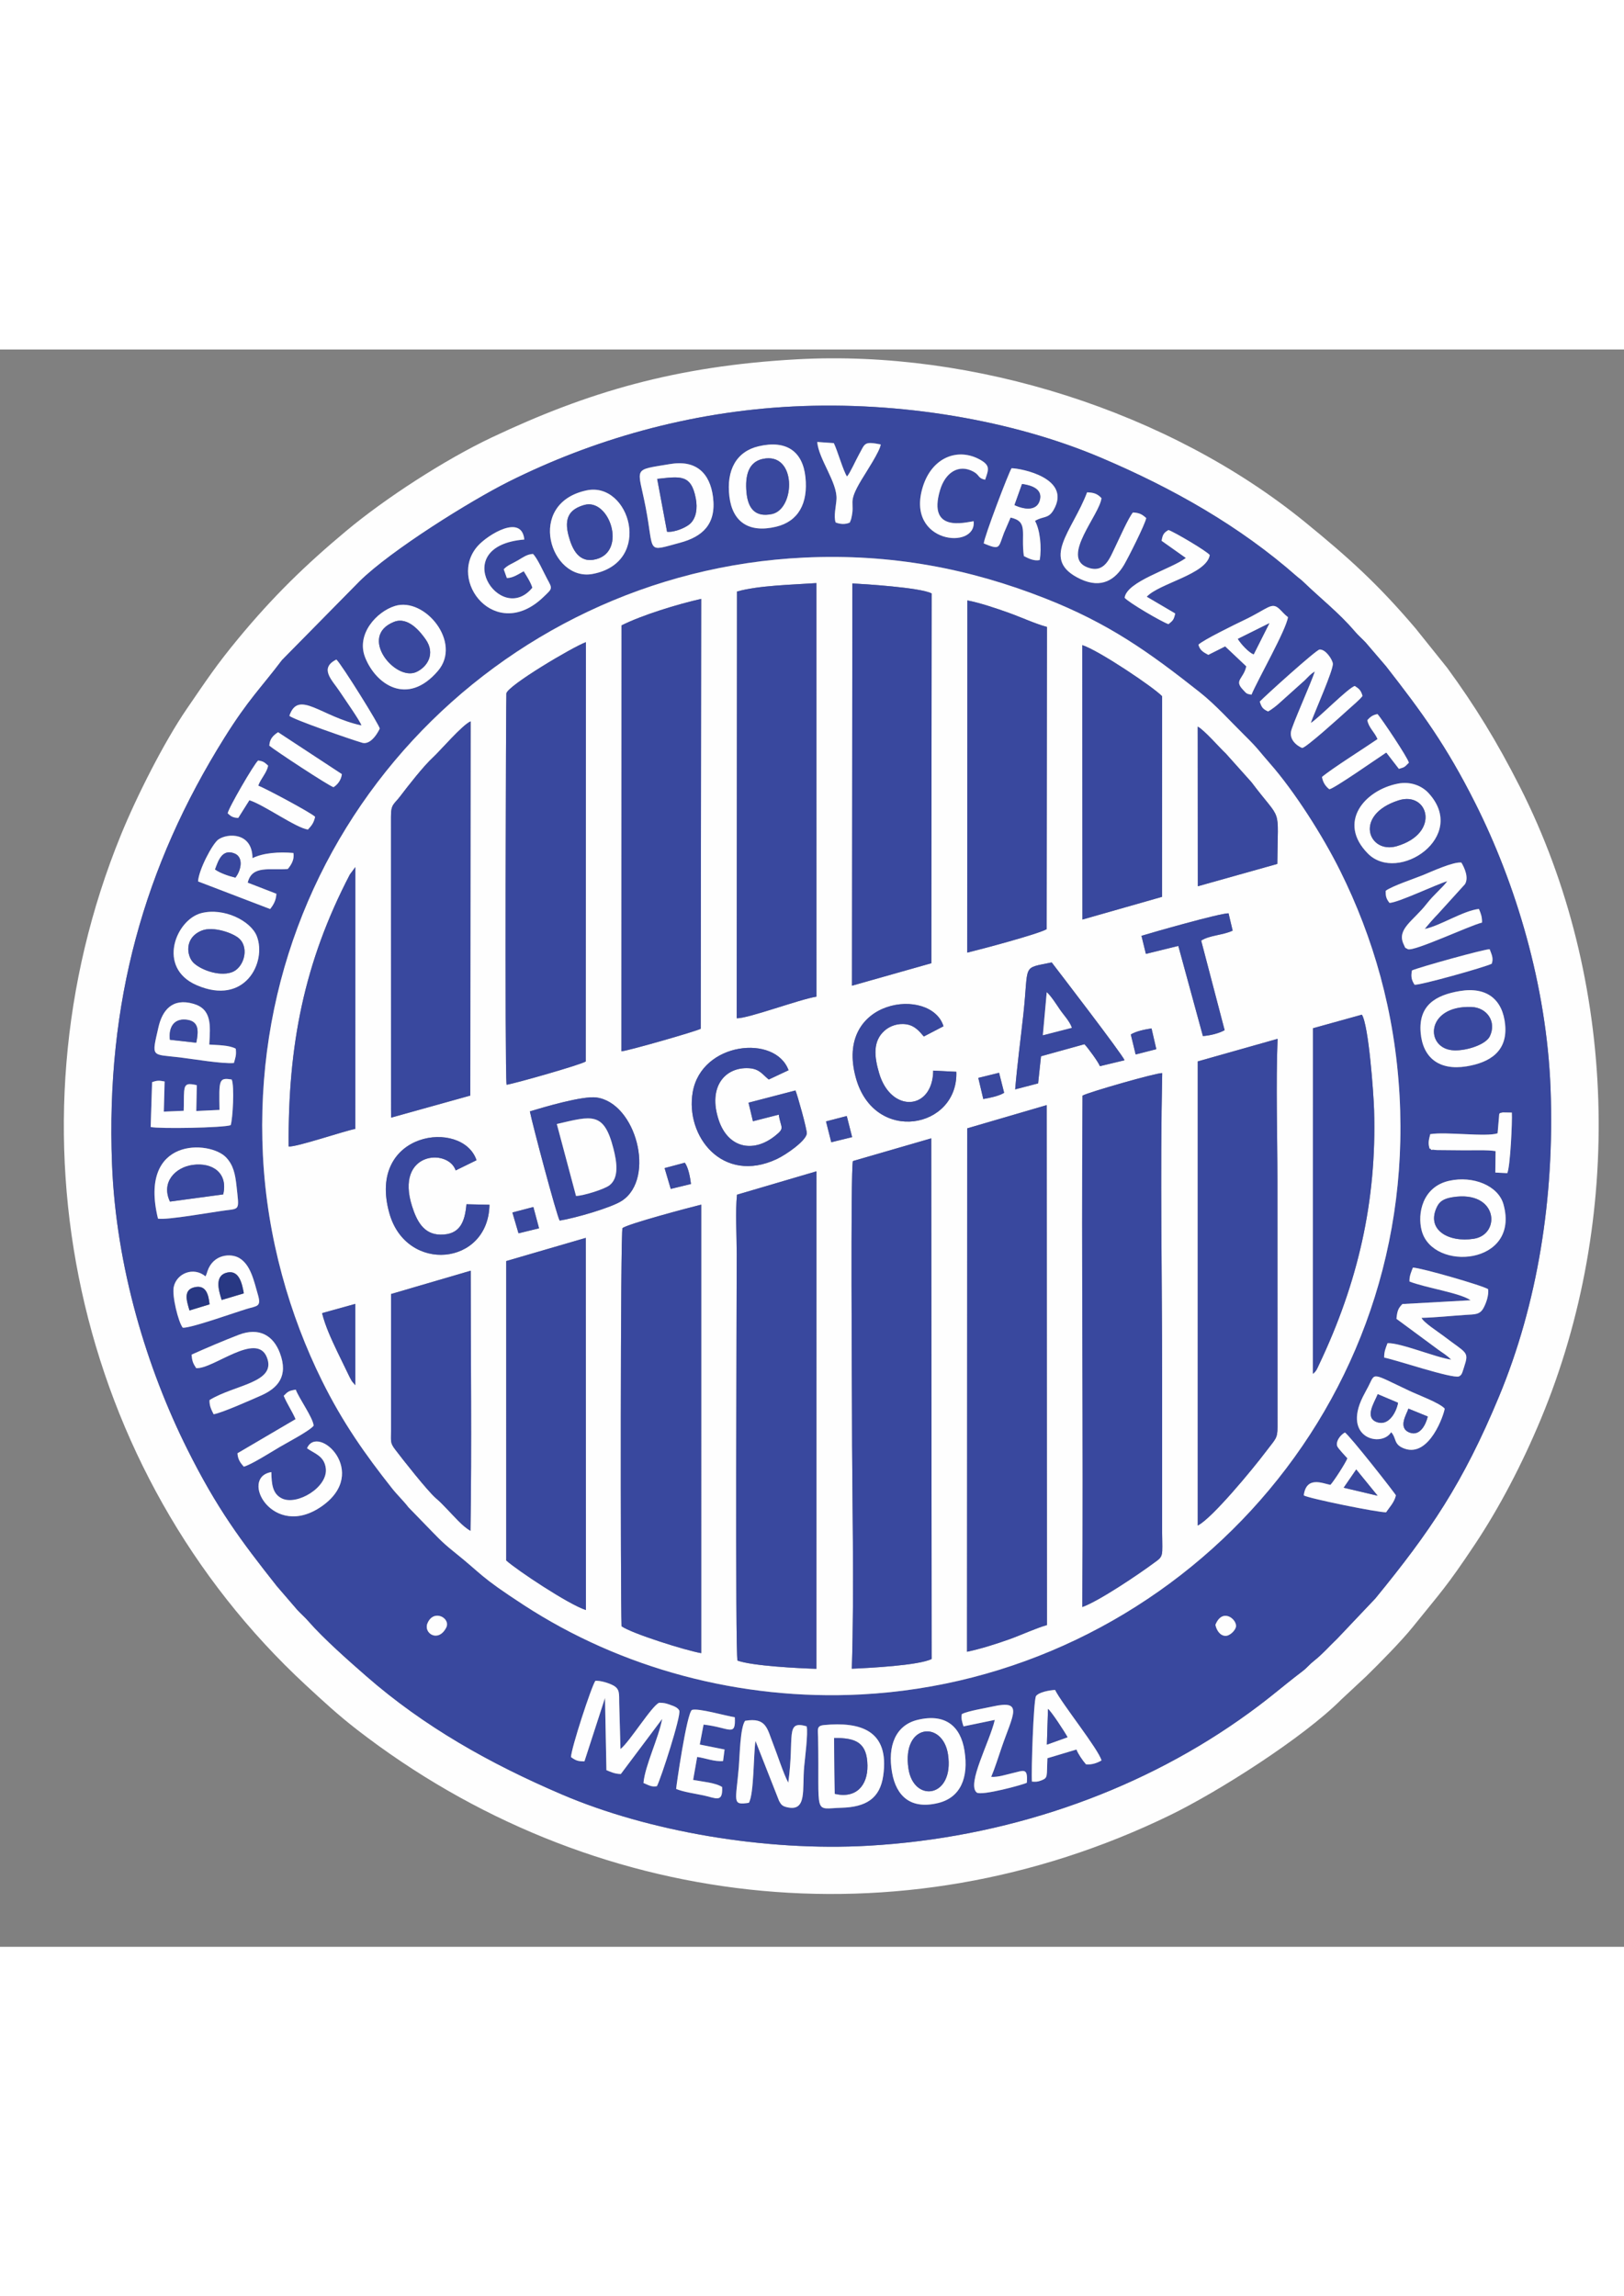
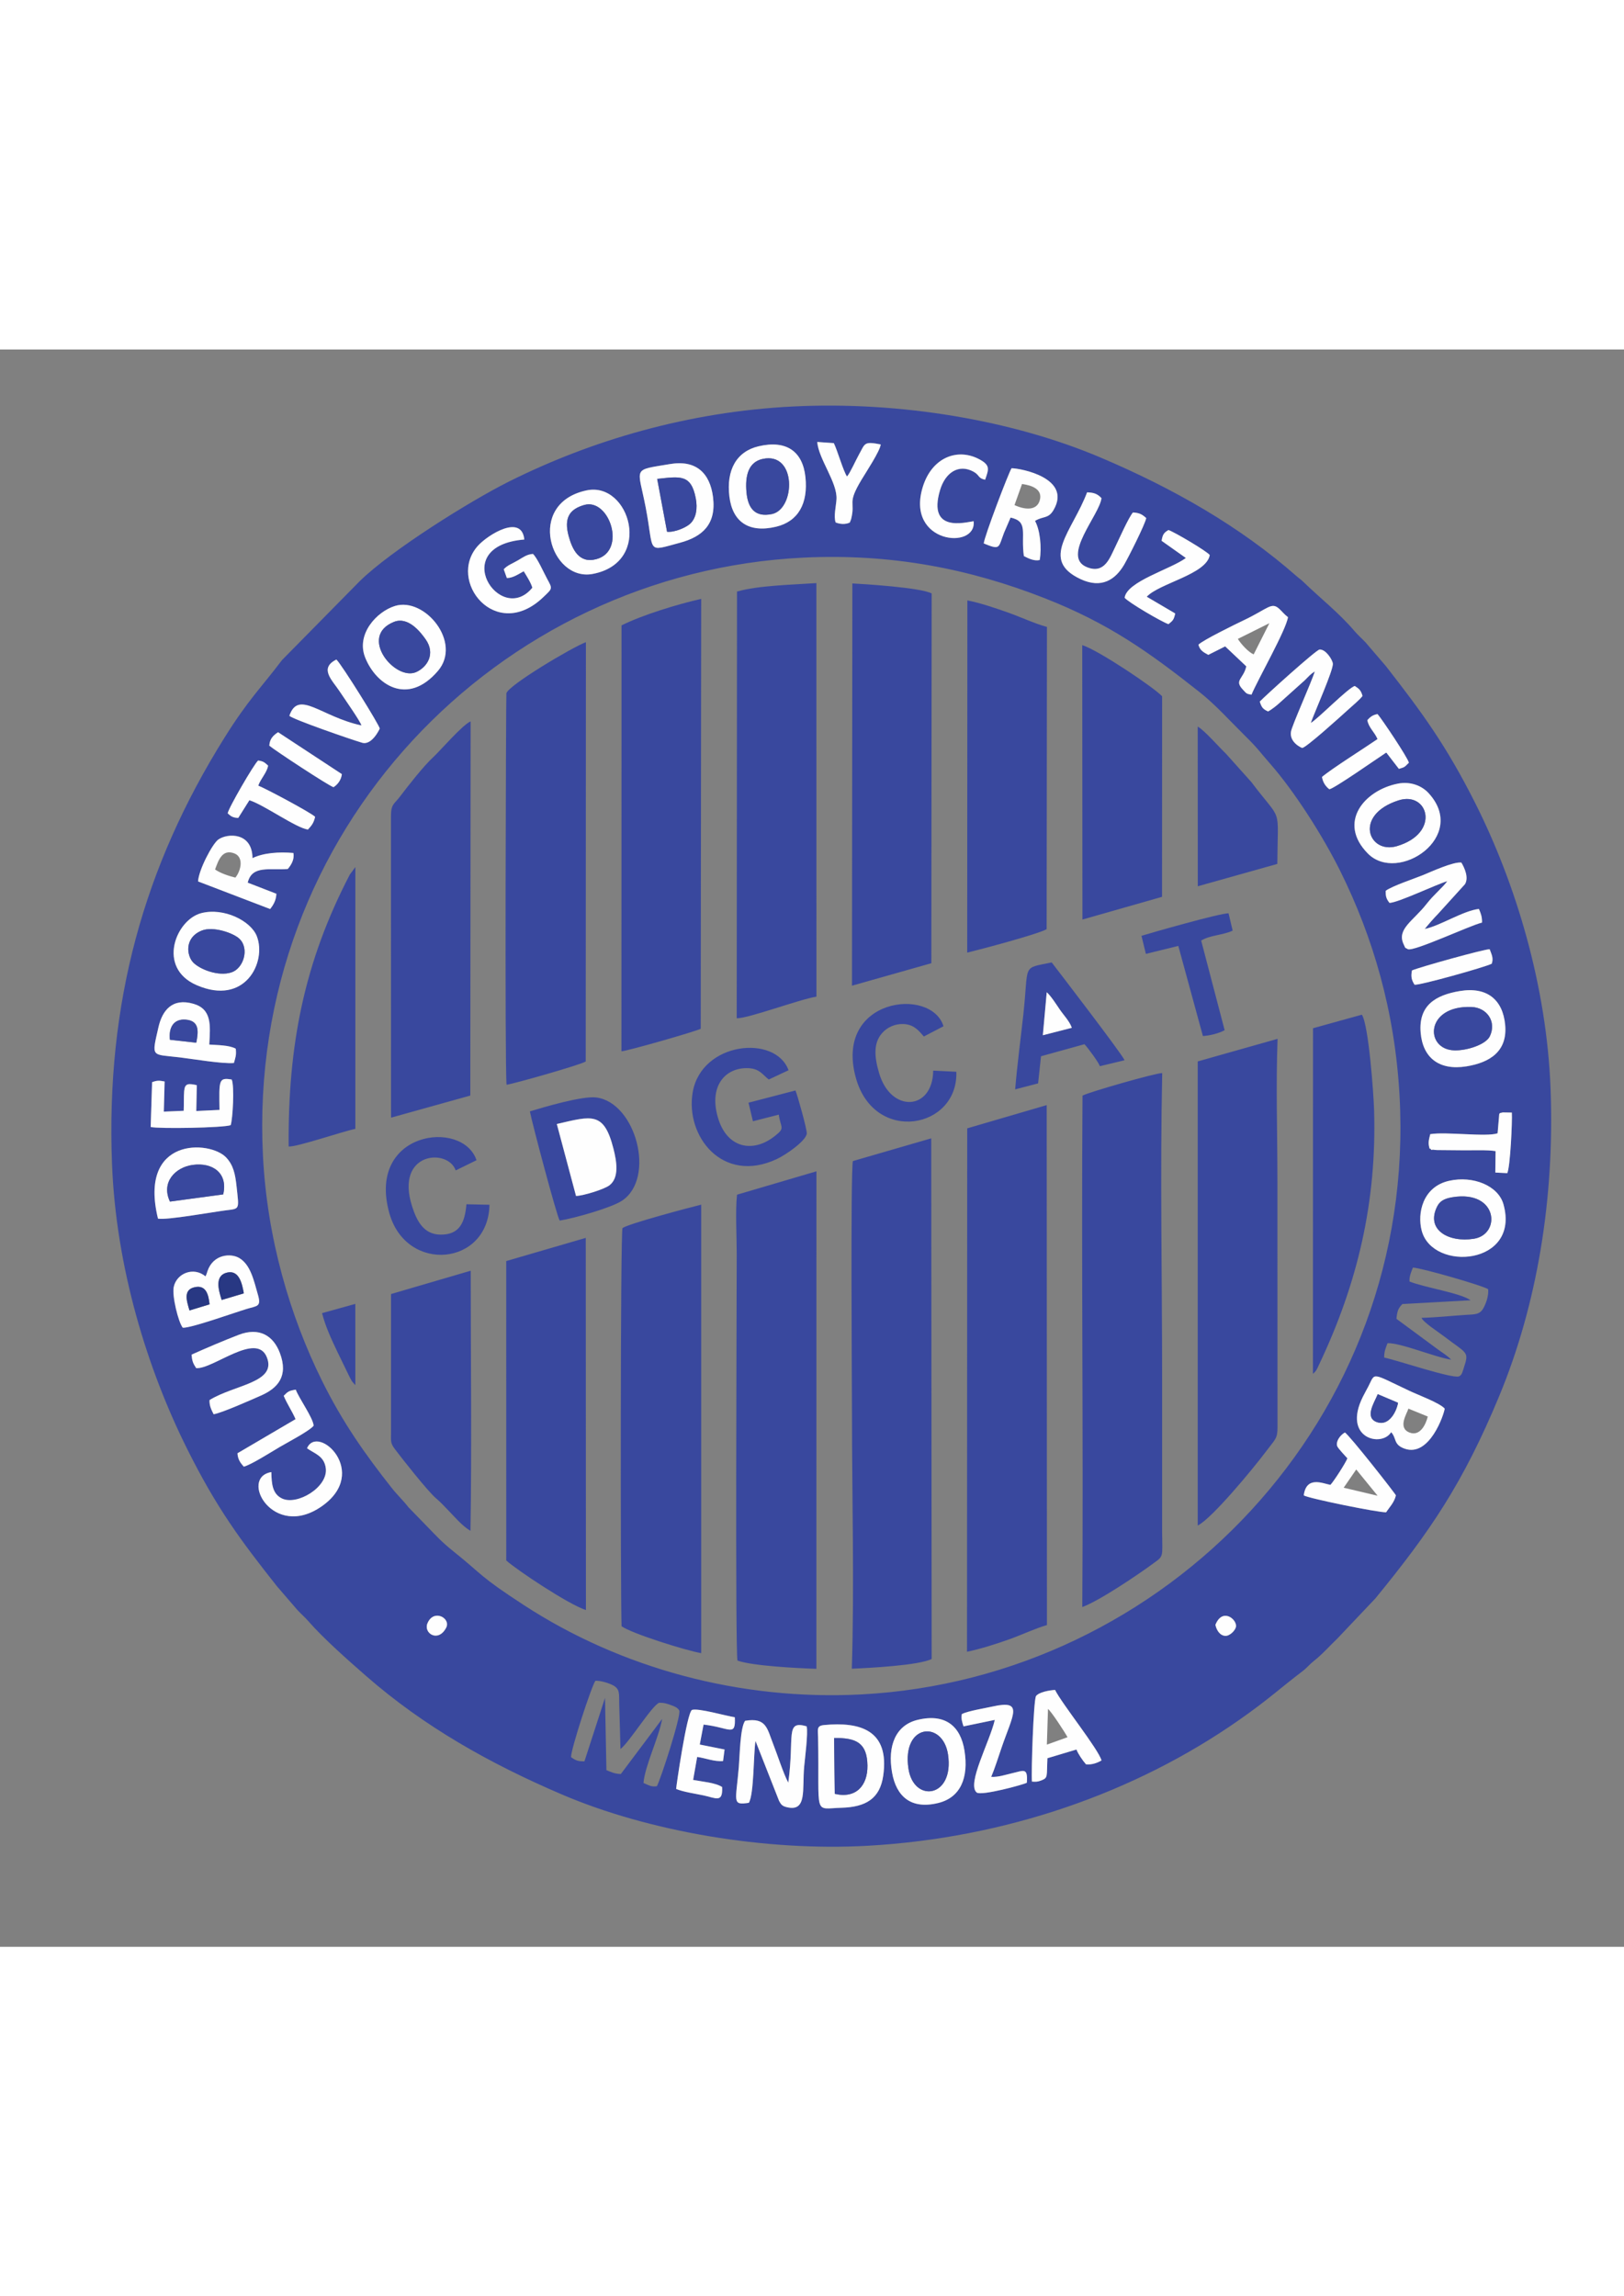
<svg xmlns="http://www.w3.org/2000/svg" width="841mm" height="1189mm" viewBox="-1528.92 14637.81 83037.34 81662.35" shape-rendering="geometricPrecision" text-rendering="geometricPrecision" image-rendering="optimizeQuality" fill-rule="evenodd" clip-rule="evenodd">
  <rect x="-1528.92" y="14637.81" width="83037.34" height="81662.35" fill="#808080" stroke="none" />
  <defs>
    <style>.fil3{fill:#283883}.fil2{fill:#39489e}.fil0{fill:#fefefe}</style>
  </defs>
  <g id="Capa_x0020_1">
-     <path class="fil0" d="M4198.46 56274.84c-317.26-8240.01 1632.11-15210.1 5751.62-21792.55 1229.44-1964.51 1854.71-2528.49 2941.79-3967.51l3971.14-4031.37c1616.18-1588.04 5668.15-4113.04 7632.45-5094.47 4211.8-2104.35 9157.77-3572.17 14536.84-3838.45 5468.6-270.73 11215.24 701.11 15724.62 2615.86 3690.11 1566.84 7099.91 3499.89 10012.6 6063.11 135.26 119.03 193.42 144.37 318.12 265 879.4 850.62 1833.91 1595.41 2633.65 2530.35 214.01 250.18 338.62 341.76 573.17 588.8l1042.04 1214.91c1828.19 2345.94 3077.67 4042.07 4565.6 7000.77 2065.85 4107.92 3650.3 9310.66 3851.31 14595.49 213.75 5619.99-685.18 11044.46-2632.88 15735.34-1849.74 4454.91-3528.55 6911.34-6325.23 10329.24l-1946.53 2054c-396.09 375.13-761.29 799.95-1190.99 1135.5-230.92 180.33-352.12 350.66-572.71 518.9-1228.23 936.74-1747.61 1448.41-3247.39 2498.76-5367.94 3759.42-12005.68 6038.68-18966.4 6435.35-5280.73 300.94-11251.5-731.56-15658.64-2616.28-3704.98-1584.43-7063.78-3477.13-10015.59-6056.37-865.85-756.55-2166.36-1898.5-2950.66-2797.61-207.83-238.26-348.29-344.14-574.16-587.06l-1044.14-1211.94c-1860.5-2352.65-3065.67-3973.21-4573.89-6990.11-2062.55-4125.78-3652.55-9320.35-3855.74-14597.66zm35014.09-41135.09c-6201.68 343.9-10698.44 1676.6-15593.3 3993.05-2407.67 1139.41-5449.84 3113.48-7440.39 4775.7-2115.95 1766.92-3758.81 3371.78-5535.71 5521.28-1104.71 1336.35-1603.04 2096.01-2612.88 3568.31-1169.98 1705.82-2567.45 4476.35-3372.36 6446.57-6186.83 15144.05-2326.71 32577.74 9453.74 43480.56 880.43 814.85 1653.72 1529.74 2607.05 2267.9 11932.41 9239 27717.22 11107.04 41563.36 4383.82 2479.32-1203.89 6820.96-3964.74 8771.1-5919.35l1280.07-1194.08c650.88-634.4 1796.47-1796.43 2366.9-2505.33 1448.46-1800.16 1732.99-2053.82 3184.59-4233.52 1239.77-1861.63 2409.34-4088.44 3384.21-6433.79 4239.49-10199.28 3921.51-22423.24-1085.52-32297.09-1168.4-2304.08-2296.1-4141.82-3721.18-6087.64l-1620.08-2019.89c-1923.25-2259.89-3407.34-3601.09-5634.42-5416.26-6947.17-5662.27-16942.92-8832.18-25995.18-8330.24z" />
    <g id="_1939862556912">
      <path d="M44085.68 87402.85c-248.88-1388.74 188.65-2436.76 1302.95-2705.45 1432.33-345.36 2201.02 334.87 2397.84 1572.93 220.18 1384.93-200.24 2394.08-1336.52 2675.37-1414.61 350.19-2150.96-352.47-2364.27-1542.85zm-453.41 145.47c-167.34 1176.5-888.66 1608.35-2139.62 1643.04-1463.87 40.57-1116.74 493.14-1191.74-3610.21-7.21-395.66-91.45-581.58 314.77-619.8 1813.74-170.68 3349.66 245.29 3016.59 2586.97zm8395.76-890.3c-47.03 952.21 45.33 996.74-327.22 1140.54-193.67 74.75-274.15 63.56-464.92 54.14-41.83-499.49 77.89-4123.49 207.2-4370.68 149.83-205.87 706.76-302 975.98-313.82 327.88 678.13 2229.06 3042.78 2372.75 3604.3-195.54 115.08-477.84 230.69-793.12 197.68-182.68-213.66-400.18-529.4-486.85-756.73l-1483.82 444.57zm-15266.1 2278.84c-882.7 139.2-661.9-62.02-514.29-1827.87 47.11-563.66 68.67-2027.47 322.67-2363.43 1097.58-183.69 1123.72 404.33 1436.71 1192.97 212.55 535.63 515.51 1493.43 769.08 1970.51 329.2-2368.73-178.1-3204.05 942.01-2880.6 75.01 374.01-87.08 1605.66-129.11 2063.11-106.77 1161.84 161.23 2316.4-881.14 2071.69-242.28-56.88-300.74-138.21-400.88-321.55l-1206.86-3066.97c-105.58 689.65-72.96 2710.44-338.19 3162.14zm-2511.47-2978.39l1268.88 253.74-76.67 588.74c-441.06 43.83-899.98-150.87-1324.32-208.35l-206.49 1174.46c457.68 89.62 1133.02 136.87 1481.97 363.09 44.86 836.6-327.8 558.45-952.07 428.59-456.82-95.02-1040.56-179.1-1398.7-330.09-1.03-98.11 541.64-3876.85 808.09-4038.48 320.37-106.98 1734.57 304.8 2191.55 374.14 51.93 1035.09-261.68 521.23-1597.42 374.08l-194.82 1020.08zm14902.16 1652.09c349.81 25.54 751.41-112.36 1081.11-187.89 578.54-132.57 800.79-303.72 740.26 489.3-157.8 93.97-2335.19 685.57-2563.72 497.65-521.98-429.21 668.44-2590.1 926.26-3710.59l-1600.55 331.82c-64.4-214.14-135.24-399.6-83-633.04 349.14-164.21 1158.15-290.91 1570.02-383.15 1615.62-361.79 1039.18 403.25 453.12 2123.62-155.98 457.82-355.42 1084.04-523.5 1472.28zm-20797.97-792.21c-341.03.43-438.75-41.22-686.11-215.5-2.37-425.15 1057.92-3658.23 1246.08-3902.71 269.82-15.07 679.07 114.44 901.28 230.77 363.13 190.13 304.82 445.79 316.14 905.03 19.32 783.86 44.08 1569.4 64.92 2351.9 450.01-336.86 1630.67-2258.63 1983.04-2365.26 264.34 3.73 329.99 26.06 565.67 109.1 169.03 59.54 377.46 127.2 458.83 291.26 95.45 281.52-940.34 3482.78-1145.08 3864.74-280.13 55.37-440.61-63.27-686.45-163.32 77.35-895.09 778.5-2301.89 956.48-3276.91l-2113.27 2817.23c-308.89-1.42-513.43-106.03-737.91-196.37l-72.35-3693.35-1051.27 3243.39zm32262.27-6979.31c351.32-874.5 1072.84-307.74 1054.14 65.64-10.33 206.16-315.3 504.82-539.96 498.12-280.39-8.37-456.74-286-514.18-563.76zm-39332.01 145.46c-405.1 780.12-1163.94 285.47-960.27-215.31 313.09-769.89 1212.7-270.82 960.27 215.31zm-8939.32-7953.83c10.9 606.28 54.65 1115.21 547.17 1350.33 769.58 367.36 2355.27-575.85 2236.83-1543.73-78.86-644.46-593.19-755.93-959.21-1025.67 539.77-1271.03 3240.19 1225.77 751.93 2966.9-2490.44 1742.64-4250.11-1474.07-2576.72-1747.83zm54889.8-2024.71c207.97 100.53 2602.02 3150.86 2609.75 3214.73-80.61 361.71-336.44 612.59-499.26 863.94-382.62 19.21-3964.87-707.71-4211.85-863.94 131.24-1013.84 975.8-607.04 1363.07-536.97 169.47-178.3 772.22-1108.3 867.63-1356.68-89.14-106.69-478.85-503.96-521.32-625.9-79.25-227.63 138.87-552 391.98-695.18zm2367.05-16.24c-483.63 790.77-2508.11 321.81-1445.66-1810.65 93.21-187.05 181.01-338.35 277.99-524.66 374.02-718.66 95.78-725.79 2107.69 224.77 446.15 210.8 1538.55 612.45 1797.66 905.05-25.07 268.01-772.43 2513.95-2059.16 2044.15-574.26-209.65-388.92-530.97-678.52-838.66zm-56624.99-1860.05c211.03-211.93 247.87-254.28 615.76-315.36 165.47 447.16 884.58 1437.64 914.86 1842.66-193.29 258.26-1356.29 866.74-1742.53 1094.2-356.39 209.87-1494.44 929.42-1830.92 1000.03-153.22-177.76-303.05-351.49-321.38-683.53l2970.37-1744.12c-182.85-421.68-421.36-753.99-606.16-1193.88zm-4711.72-2104.04c749.43-337.44 1618.11-706.8 2401.85-1010.06 1069.73-413.89 1781.01 50.36 2110.06 915.02 459.74 1208-117.45 1814.2-967.99 2188.69-463.61 204.12-2017.36 896.7-2415.28 952.5-93.18-189.7-226.46-417.84-208.77-723.93 1279.1-790.56 3449.19-885.38 2929.98-2189.16-529.59-1329.84-2765.28 628.75-3614.09 555.07-162.99-245.33-208.88-367.73-235.76-688.13zm713.72-4000.9c10.15-15.85 18.5-39.71 23.18-51.5 4.72-11.85 16.66-37.52 22.26-52.32 5.69-15.01 14.41-37.05 20.43-53.89 7.63-21.24 27.53-89.64 35.11-112.07 291.68-862.62 1190-931.56 1631.31-664.44 567.69 343.65 732.97 1118.9 952.16 1889.07 173.3 608.94-50.51 546.99-577.97 708.15-687 209.91-2882.2 995.8-3270.15 960.05-226.76-284.03-553.56-1621.97-462.71-2073.8 142.13-706.8 1015.61-1061.99 1626.38-549.25zm63691.49 4256.19c-207.99-218.16-437.74-346.16-671.13-517.21l-2125.91-1569.14c38.09-399.37 88.5-537.85 303.92-756.15l3489.05-192.99c-541.55-380.49-2339.11-643.37-3126.64-959.89-12.33-281.41 92.73-497.24 174.99-710.59 432.01 14.1 3592.89 925.58 3847.35 1105.06 36.68 310.17-98.23 710.04-243.27 970.69-189.05 339.82-451.06 313.34-901.62 342.25-741.21 47.56-1516.89 133.38-2262.18 152.14 100.09 234.47 848.76 714.29 1112.75 916.12 1211.28 926.04 1328.05 788.92 1062.06 1602.64-101.54 310.66-108.53 399.27-264.65 475.51-379.34 113.32-3166.28-832.28-3819.11-963.81-10.27-300.27 85.93-509.59 170.45-735.91 665.88-26.41 2453.3 726.97 3253.94 841.28zm-96.11-9144.51c1216.78-268.94 2504.07 247.84 2770.87 1205.09 866.86 3110.02-3614.34 3460.64-4179.5 1351.63-233.96-873.07 33.43-2252.78 1408.63-2556.72zM6549.25 59072.07c-1022.02-4187.23 2656.63-4010.43 3486.43-3125.73 369.79 394.24 464.11 845.49 533.26 1494.73 127.88 1200.93 176.14 1112.75-584.1 1211.36-656.27 85.12-3001.48 505.55-3435.59 419.64zm33013.79-33794.09c4512.74-216.49 8503.71 577.97 12309.91 2069.51 3289.59 1289.08 5337.74 2756.25 7925.96 4799.88 826.94 652.91 1580.17 1498.62 2337.21 2244.6 678.19 668.25 686.21 747.19 1273.74 1415.91 1231.22 1401.32 2684.22 3666.57 3592.79 5498.17 1673.99 3374.65 2791.05 7174.71 3029.31 11477.16 915.79 16537.2-11983.48 29802.63-27521.21 30613.34C36292.36 83721 30206.26 82052.01 25260.11 78832c-2325.5-1513.94-2039.43-1496.15-3630.1-2769.96-590.08-472.54-858.15-779.78-1379.3-1312.91l-895.22-921.54c-270.13-352.25-552.24-604.86-843.81-973.58-1364.71-1725.77-2519.87-3357.35-3582.96-5508.06-1632.85-3303.44-2803.74-7269.96-3014.03-11511.6-821.43-16568.59 12013.66-29806.4 27648.35-30556.37zm35567.75 28434.38c70.26-39.79-46.49-22.82 181.41-69.6l460.7 7.38c28.97 443.56-79.93 2775.67-233 3096.89l-611.31-31.32 13.94-1095.43c-399.19-71.03-1221.92-35.5-1670.63-41.85l-1313.28-11.98c-79.54-3.65-128.71-6.45-207.28-18.82-67.68-10.64-83.8 48.9-122.42-32.06-10.94-22.97-39.76-10.97-58.42-19.55-91.97-283.26-42.93-448.79 31.95-742.65 816.15-134.31 2861.33 153.9 3442.7-43.13l85.64-997.88zm-65436.2-198.68c-20.76-1516.37-54.1-1668.81 624.85-1552.04 145.32 342.64 54.34 2001.14-52.78 2331.85-372.65 136-3654.7 192.94-4091.16 93.24l72.26-2291.08c267.84-96.4 360.95-87.97 640.4-34.8l-40.86 1541.48 1016.7-43.41c15.28-319.16-2.33-698.02 22.95-1001.35 33.21-398.71 195.93-409.13 647.32-308.04l-26.88 1320.89 1187.2-56.74zm63414.86-6076.12c1407.46-236.42 2203.36 454.42 2322.57 1726.85 127.09 1356.97-786.03 1931.38-1985.62 2123.58-1388.66 222.51-2225.43-440.3-2334.59-1718.37-120.03-1405.36 769.15-1925.69 1997.64-2132.06zm-62678.89 3677.69c-611.45 50.07-2094.82-206.86-2770.12-286.83-1464.61-173.45-1445.85 33.77-1087.07-1542.54 194.68-855.28 702.87-1512.52 1790.82-1196.66 946.5 274.81 864.27 1101.91 806.71 2083.42 415.2 31.31 1018.1 25.19 1355.34 211.15 35.69 340.91-14.82 445.33-95.68 731.46zm60236.42-4731.56c361.29-161.47 3719.33-1098.49 3972.86-1083.71 104.77 278.75 201.85 459.91 106.22 739.5-321.84 171.03-3757.76 1134.67-3949.92 1071.5-151.74-242.75-190.87-407.78-129.16-727.29zM8768.26 43452.18c1152.2-293.4 2529.93 397.3 2834.02 1180.17 515.17 1326.34-605.6 3581.27-3083.04 2499.85-2042.31-891.48-1053.48-3348.3 249.02-3680.02zm60556.09-1141.3c329.92-244.59 1440.99-611.77 1908.87-802.11 408.53-166.19 1554.37-695.67 1961.06-639.23 163.76 280.03 386.7 769.91 180.5 1106.41l-1384.11 1526.12c-200.51 203.09-500.72 547.55-671.26 761.58 783.44-158.25 1962.76-932.5 2769.84-1024.16 86.92 200.3 170.16 403.83 158.78 697.28-629.41 150.02-3475.5 1491.78-3791.15 1359.69-188.58-118.26-87.35 17.65-214.24-247.37-372.39-777.81 494.37-1198.77 1163.46-2056.95 393.26-504.38 849.55-862.66 1065.8-1172.44-591.98 177.81-2507.99 1098.18-2954.93 1110.63-160.39-209.52-199.91-323.24-192.62-619.45zm-60725.7-478.63c29.86-589.86 734.37-1926.98 1034.46-2140.22 472.89-336.02 1739.15-377.66 1747.44 950.76 563.64-274.96 1352.19-328.31 2091.34-264.92 67.87 332.85-122.83 627.72-285.7 818.07-914.47 77.33-1829.93-214.43-2048.95 699.58l1465.53 567.73c-14.01 330.58-145.15 560.63-318.76 780.2l-3685.36-1411.2zm61337.26-4997.26c671.63-133.96 1244.14 119.93 1573.23 475.45 2064.27 2230-1558.7 4654.64-3097.65 3095.84-1572.28-1592.57-174.68-3232.34 1524.42-3571.29zm-59821.85 1518.03c6.41-215.4 1357.55-2545.18 1556.35-2702.23 290.01 43.02 325.82 100.44 508.39 259.92-50.24 347.61-381.93 672.27-502.08 1024.64 402.55 159.06 2673.99 1370.69 2906.97 1593.61-75.97 331.79-181.6 445.68-367.75 651.09-611.31-83.16-2240.84-1261.54-2993.39-1498.79l-570.35 906.08c-265.72-13.98-364.9-73.49-538.14-234.32zm2127.77-3460.52c19.05-343.13 188.12-515.89 446.79-688.33l3262.66 2142.92c-37.87 312.19-222.69 535.55-426.21 668.27-251.15-74.98-2980.02-1867.71-3283.24-2122.86zm54193.53 2223.7c-192.87-153.08-320.17-346.54-369.63-623.66 470.07-405.35 2225.32-1512.36 2839.6-1937.27-146.37-355.78-465.18-599.5-519.01-971.89 140.91-146.99 257.21-262.05 521.84-305.71 220.3 254.17 1551.65 2235.71 1600.67 2487.6-215.31 199.4-163.07 215.54-509.73 313.75l-614.14-794.71c-5.64-23.48-25.95-24.67-40.42-35.11-319.1 202.35-2752.38 1912.23-2909.18 1867zm-50601.71-5004.81c-367.03-560.24-1066.74-1171.34-163.14-1622.57 264.79 240.53 2227.41 3392.71 2216.13 3530.94-1.03 12.5-396.39 871.47-901.23 722.49-614.3-181.27-3536.18-1195.81-3718.57-1377.05 463.99-1361.2 1615.81 53.13 3688.03 493.12-84.23-255.39-891.42-1396.08-1121.22-1746.93zm47051.39 526.52c252.75-270.53 2876.75-2642.64 3054.4-2659.29 306.81-28.76 652.56 498.08 681.44 713.09 41.73 310.58-935.62 2490.03-1127.22 3037.18 333.87-176.39 1919.38-1804.4 2250.82-1887.38 211.48 138.93 303.98 202.26 394.82 505.48-113.55 170-533.94 521.9-758.47 725.34-362.28 328.27-2135.91 1936.24-2327.31 1935.54-21.44-.08-657.63-270.5-573.93-825.42 48.49-321.53 1049.13-2527.31 1217.34-3083.04-268.94 158.7-412.75 378.04-618.03 544.8l-1149.16 1031.94c-140.68 133.98-429.25 368.02-621.72 466.73-257.7-120.89-329.73-199.17-422.98-504.97zm-44215.71-4888.94c1516.75-466.48 3440.7 1862.64 2194.73 3319.78-1568.31 1834.1-3190.14 678.69-3726.07-696.94-461.97-1185.76 594.25-2334.63 1531.34-2622.84zm41079.73 1979.78c230.29-233.33 1903.8-1051.92 2311.91-1245.87 1262.45-599.95 1420.06-959.85 1829.12-577.07 163.76 153.26 241.79 268.63 436.43 416.12-90.8 651.92-1534.25 3173.29-1866.32 3964.64-274.54-44.99-255.51-67.68-437.7-258.61-464.85-487.22 29.15-539.61 172.85-1191.2l-1079.69-1020.43-862.26 433.31c-259.44-138.28-431.11-235.44-504.34-520.89zm-1187.5-1595.15c-73.87 337.51-126.53 367.17-344.58 545.65-335.03-107.15-2070.81-1124.41-2242.17-1350.56 116.81-838.34 2352.11-1453.71 3131.92-2031.43l-1240.76-878.43c48.71-323.18 124.05-420.78 351.01-551.22 304.29 102.45 1965.72 1082.51 2110.28 1279.21-168.47 990.28-2573.75 1435.93-3221.43 2130.84l1455.73 855.94zm-32839.38-3044.4c226.63 213.85 537.93 929.83 727.85 1279.21 280.21 515.48 273.53 476.25-193.52 925.21-2439.67 2345.14-4951.17-839.32-3349.19-2619.42 508.1-564.59 2240.39-1647.23 2372.31-321.61-3959.26 327.83-1224.37 4463.4 411 2464.22-74.19-264.07-309.38-628.61-440.89-841.34-249.62 130.72-541.87 346.99-862.6 346.22l-158.83-447.57c197.63-212.64 414.08-274.46 727.71-457.74 264.44-154.52 451.04-304.81 766.16-327.18zm2741.61-3248.21c2211.51-468.71 3430.37 3684.14 311.69 4271.22-2157.95 406.22-3444.82-3607.2-311.69-4271.22zm28615.37 1414.88c-58.33 325.33-923.34 2033.88-1131.4 2387.02-441.72 749.78-1142.56 1242.32-2230.39 731.99-2101.6-985.9-410.86-2439.73 337.78-4433.96 338.94 12.02 525.27 69.29 734.98 296.74-88.73 844.89-2073.71 2988.06-749.6 3526.86 910.36 370.45 1175.88-466.64 1471.06-1069.4 199.73-407.84 651.57-1439.49 887.17-1724.66 343.16 15.96 483.12 108.4 680.4 285.41zm-8306.17 1297.56c9.44-308.38 1284.28-3655.42 1421.65-3845.13 496.97 8.08 3084.12 509.84 2149.31 2129.09-271.64 470.5-525.82 302.77-951.97 563.93 254.73 450.67 352.43 1353.01 240.22 2000.69-299.95 65.1-590.82-92.92-809.74-203.52-163.16-1184.32 250.28-1759.53-678.39-1969.38l-336.09 780.74c-296.23 773.39-176.53 896.69-1034.99 543.58zM37259.17 19586c1431.81-335.96 2254.14 271.56 2393.72 1566.25 146.74 1361.22-370.54 2276.53-1496.16 2545.74-1408.67 336.92-2232.29-257.97-2389.9-1534.87-169.48-1373.08 369.22-2313.58 1492.34-2577.12zm-4525.52 908.24c1322.54-223.06 2038.85 456.84 2194.62 1685.35 178.7 1409.46-559.33 2036.23-1694.78 2339.64-1746.37 466.66-1296.55 538.65-1747.01-1804.65-403.83-2100.72-724.33-1887.82 1247.17-2220.34zm15520.02 2924.11c166.52 1483.51-3483.7 1143.88-2602.41-1744.7 470.21-1541.22 1820.38-2040.73 2955.63-1388.51 497.2 285.63 419 484.56 234.82 1011.13-387.57-82.24-262.88-235.52-608.03-419.37-742.16-395.31-1429.36 43.62-1699.22 957.31-649.41 2198.97 1306.56 1634.57 1719.21 1584.14zm-6330.5 65.17c-215.54 105.1-489.4 91.14-724.78-3.55-111.14-321.49 22.16-823.37 43.67-1186.35 50.77-857.57-917.03-2056.48-983.95-2927.98l847.34 59.06c194.43 396.16 472.88 1404.56 674.79 1707.88 167.57-195.21 446.61-830.64 610.5-1123.41 320.67-572.76 240.53-685.36 1111.31-517.73-16.76 312.39-765.9 1446.5-984.56 1811.66-756.88 1264.03-291.2 1068.59-529.13 2012.46l-65.19 167.96zM4198.46 56274.84c203.19 5277.31 1793.19 10471.88 3855.74 14597.66 1508.22 3016.9 2713.39 4637.46 4573.89 6990.11l1044.14 1211.94c225.87 242.92 366.33 348.8 574.16 587.06 784.3 899.11 2084.81 2041.06 2950.66 2797.61 2951.81 2579.24 6310.61 4471.94 10015.59 6056.37 4407.14 1884.72 10377.91 2917.22 15658.64 2616.28 6960.72-396.67 13598.46-2675.93 18966.4-6435.35 1499.78-1050.35 2019.16-1562.02 3247.39-2498.76 220.59-168.24 341.79-338.57 572.71-518.9 429.7-335.55 794.9-760.37 1190.99-1135.5l1946.53-2054c2796.68-3417.9 4475.49-5874.33 6325.23-10329.24 1947.7-4690.88 2846.63-10115.35 2632.88-15735.34-201.01-5284.83-1785.46-10487.57-3851.31-14595.49-1487.93-2958.7-2737.41-4654.83-4565.6-7000.77l-1042.04-1214.91c-234.55-247.04-359.16-338.62-573.17-588.8-799.74-934.94-1754.25-1679.73-2633.65-2530.35-124.7-120.63-182.86-145.97-318.12-265-2912.69-2563.22-6322.49-4496.27-10012.6-6063.11-4509.38-1914.75-10256.02-2886.59-15724.62-2615.86-5379.07 266.28-10325.04 1734.1-14536.84 3838.45-1964.3 981.43-6016.27 3506.43-7632.45 5094.47l-3971.14 4031.37c-1087.08 1439.02-1712.35 2003-2941.79 3967.51-4119.51 6582.45-6068.88 13552.54-5751.62 21792.55z" fill="#39489e" />
-       <path class="fil0" d="M42025.98 82082.52c132.38-4258.81 8.64-8725.54 8.64-13007.37 0-850.05-79.27-12427.94 45.46-12945.78l4006.2-1161.96 22.14 26617.13c-648.62 329.71-3207.94 461.26-4082.44 497.98zm-5871.03-24233.7l4061.41-1195.9-2.41 25433.93c-918.51-27.44-3257.77-143.96-4033.85-419.68-120.46-395.46-39.25-18382.12-39.25-20810.4 0-888.19-74.53-2169.23 14.1-3007.95zm-5902.63 22062.95c-56.76-1662.61-61.05-20223.44 48.24-20354.99 277.62-219.28 3437.03-1056.06 4024.22-1199.49l-.23 22929.84c-805.14-140.54-3551.33-1003.8-4072.23-1375.36zm17663.37 1303.12l10.29-26758.27 4063.97-1188.12 12.51 26582.68c-554.45 154.1-1325.01 513.71-1925.5 727.62-642.25 228.82-1469.33 494.5-2161.27 636.09zM24355.72 61240.88l4066.11-1184.68 8.52 19026.7c-894.24-287.9-3530.4-2044.83-4073.97-2534.4l-.66-15307.62zM53810.35 78927.6c58.84-8692.59-50.45-17457.75 11.28-26143.87 276.83-167.07 3806.57-1178.17 4074.91-1151.31-110.93 5161.63-4.62 10448.82-4.62 15624.51 0 2618.24-.04 5236.49-.02 7854.73.02 303.1 17.88 653.51 6.04 949.21-14.1 352.27-164.55 420.61-394.84 592.28-805.94 600.79-2859.32 1983.33-3692.75 2274.45zm-35344.79-8979.71v-7021.1l4073.51-1192.87c-1.4 4377.54 59.48 8944.25-12.24 13299.69-425.6-249.11-821.51-729.63-1177.41-1091.99-223.46-227.52-337.32-361.82-587.99-575.44-422.2-359.81-1743.4-2037.49-2088.04-2495.91-258.09-343.3-206.26-403.39-207.83-922.38zm41246.77 4813.3l-.13-23726.16 4083.45-1154.89c-91.18 2366.02-8.33 4892.75-8.33 7267.44l4.5 12584.79c.06 593.76-100.75 593.2-602.1 1261.25-647.28 862.49-2758.68 3418.66-3477.39 3767.57zM14938.64 63902.94l1700.02-472.23 1.55 4155.48-164.25-186.62c-28.9-41.02-103.99-181.94-132.7-237.52l-641.08-1321.26c-294.59-621.66-595.35-1267.31-763.54-1937.85zm9731.4-5144.58l1072.55-281.04 290.85 1088.47-1050.33 256.69-313.07-1064.12zm40933.29 8248.19l4.27-17668.26 2497.79-693.28c347.67 540.59 598.07 4013.56 624.35 4866.12 144.46 4687.03-839.42 8863.74-2807.85 13011.8-116.44 245.4-129.26 323.55-318.56 483.62zM32452.92 56489.02l1033.71-276.59c180.95 246.06 274.84 754.31 314.91 1088.2l-1034.51 251.56-314.11-1063.17zM22321 58337.23l1177.53 25.5c-56.76 3130.37-4249.95 3522.94-5117.95 435.79-1180.31-4197.94 3747.1-4838.62 4455.12-2712.83l-1064.74 521.87c-390.02-1149.49-3118.25-952.61-2229.55 1833.95 232.18 727.99 579.31 1436.32 1443.54 1448.2 988.66 13.58 1253.17-619.33 1336.05-1552.48zm-9090.57-2952.97c-41.21-5178.24 793.76-9421.57 3129.01-13904.75l282.05-380.24-.93 13384.07c-636.34 126.19-3011.85 939.52-3410.13 900.92zm28536.82-1559.07l274.4 1079.42-1066.92 261.93-268.77-1065.48 1061.29-275.87zm-16203.05-236.4c712.04-215.67 2690.97-802.98 3399.12-710.52 2023.8 264.24 3048.02 4124.56 1313.28 5276.36-548.78 364.37-2433.42 898.06-3187.64 1017.51-149.53-232.3-1409.19-4976.37-1524.76-5583.35zm-7102.06-15063.96c-5.26-650.52 154.68-629.14 461.78-1033.09 411.56-541.34 1199.75-1554.45 1697.46-2011.08 354.81-325.53 1483.85-1645.41 1912.72-1831.33l-15.77 19131.06-4050.63 1129.37-2.82-398.63-2.74-14986.3zm31093.15 13090.52l258.82 1023.04c-259.73 163.58-718.29 258.07-1066.45 318.74l-254.76-1080.36 1062.39-261.42zm-10410.8 904.8c91.72 203.01 606.28 2032.03 578.26 2211.18-59.14 378.1-1053.69 1071.28-1536.86 1297.19-2771.43 1295.84-4690.99-1176.73-4293.72-3428.52 453.31-2569.39 4226.07-2958.06 4898.88-1114.8l-1010.91 474.67c-301.84-227.31-453.82-546.22-1016.72-578.2-1231.01-69.95-2108.08 963.6-1541.76 2655.72 473.06 1413.48 1744.6 1703.02 2873.56 808.22 538.01-426.43 298.29-385.83 195.68-1089.69l-1321.26 338.02-225.95-949.06 2400.8-624.73zm-14770.87-293.43c-97.72-759.25-29.98-19919.06-10.29-20010.18 87.93-406.8 3378.71-2363.74 4066.32-2616.52l-9.92 21438.33c-271.84 175.09-3694.61 1147.02-4046.11 1188.37zm26003.76 237.25c108.15-1280.4 279.18-2558.78 418.63-3827.99 289.37-2634.1-104.77-2337.6 1450.55-2662.01 296.09 388.46 3586.7 4666.94 3725.63 5001.42l-1262.52 302.79c-67.13-198.52-606.65-934.51-788.65-1123.39l-2221.68 615.92-148.78 1387.09-1173.18 306.17zm5913.09-2807.48c287.57-172.59 698.66-250.56 1059.58-309.73l245.29 1061.97-1057.15 270.22-247.72-1022.46zM30250.94 28742.76c1044.2-524.16 2842.25-1077.02 4073.51-1355.44l-24.55 21978.26c-275.25 144.15-3772.32 1143.08-4053.97 1152.38l5.01-21775.2zm17118.69 22821.22c104.16 2918.08-4182.24 3718.09-5133.2 325.51-1145.96-4088.3 3851.3-4700.72 4476.83-2652.31l-1005.65 523.28c-219.17-251.95-447.46-548.3-876.91-619.78-446.73-74.34-863.73 84.24-1133.12 323.18-602.71 534.59-529.86 1317.45-272.2 2183.08 607.37 2040.41 2739.28 1901.73 2761.92-142.19l1182.33 59.23zM36155.04 27012.72c1092.75-314.16 2842.83-346.88 4058.83-432.27l2.89 21143.55c-864.64 134.79-3520.72 1130.92-4076.14 1102.92l14.42-21814.2zm5898.3-414.28c558.39 28.39 3491.91 207.09 4055.15 512.07l-16.48 18904.09-4057.8 1148.48 19.13-20564.64zm14782.83 18015.21c607.44-186.39 3990.37-1151.74 4451.82-1151.71l210.35 885.33c-481.72 234.84-1185.94 232.61-1609.38 511.1l1199.9 4579.94c-297.86 163.78-746.77 275.46-1111.49 299.39l-1257.67-4608.42-1657.9 407.4-225.63-923.03zm-8902.13-17147.48c626.57 117.33 1491.56 410.27 2100.25 627.64 619.18 221.13 1396.14 577.5 1968.36 728.22l-15.67 15452.53c-450.34 255.78-3365 1031.36-4061.6 1197.77l8.66-18006.16zm5873.67 2285.71c825.22 257.06 3674.45 2171.02 4084.32 2615.34l-4.64 10253.52-4069.56 1160.52-10.12-14029.38zm5903.44 4165.98c331.86 169.9 1140.44 1103.74 1443.73 1383.21l1304.79 1457.91c1600.22 2128.1 1343.57 1106.96 1322.58 4178.58l-4066.19 1142.21-3.67-7332.71-1.24-829.2zm-20148.11-8639.88c-15634.69 749.97-28469.78 13987.78-27648.35 30556.37 210.29 4241.64 1381.18 8208.16 3014.03 11511.6 1063.09 2150.71 2218.25 3782.29 3582.96 5508.06 291.57 368.72 573.68 621.33 843.81 973.58l895.22 921.54c521.15 533.13 789.22 840.37 1379.3 1312.91 1590.67 1273.81 1304.6 1256.02 3630.1 2769.96 4946.15 3220.01 11032.25 4889 17250.64 4564.55 15537.73-810.71 28437-14076.14 27521.21-30613.34-238.26-4302.45-1355.32-8102.51-3029.31-11477.16-908.57-1831.6-2361.57-4096.85-3592.79-5498.17-587.53-668.72-595.55-747.66-1273.74-1415.91-757.04-745.98-1510.27-1591.69-2337.21-2244.6-2588.22-2043.63-4636.37-3510.8-7925.96-4799.88-3806.2-1491.54-7797.17-2286-12309.91-2069.51z" />
      <path class="fil2" d="M47915.69 81214.89c691.94-141.59 1519.02-407.27 2161.27-636.09 600.49-213.91 1371.05-573.52 1925.5-727.62l-12.51-26582.68-4063.97 1188.12-10.29 26758.27zM42025.98 82082.52c874.5-36.72 3433.82-168.27 4082.44-497.98l-22.14-26617.13-4006.2 1161.96c-124.73 517.84-45.46 12095.73-45.46 12945.78 0 4281.83 123.74 8748.56-8.64 13007.37zM53810.35 78927.6c833.43-291.12 2886.81-1673.66 3692.75-2274.45 230.29-171.67 380.74-240.01 394.84-592.28 11.84-295.7-6.02-646.11-6.04-949.21-.02-2618.24.02-5236.49.02-7854.73 0-5175.69-106.31-10462.88 4.62-15624.51-268.34-26.86-3798.08 984.24-4074.91 1151.31-61.73 8686.12 47.56 17451.28-11.28 26143.87zM36154.95 57848.82c-88.63 838.72-14.1 2119.76-14.1 3007.95 0 2428.28-81.21 20414.94 39.25 20810.4 776.08 275.72 3115.34 392.24 4033.85 419.68l2.41-25433.93-4061.41 1195.9zM59712.33 74761.19c718.71-348.91 2830.11-2905.08 3477.39-3767.57 501.35-668.05 602.16-667.49 602.1-1261.25l-4.5-12584.79c0-2374.69-82.85-4901.42 8.33-7267.44l-4083.45 1154.89.13 23726.16zM30250.94 28742.76l-5.01 21775.2c281.65-9.3 3778.72-1008.23 4053.97-1152.38l24.55-21978.26c-1231.26 278.42-3029.31 831.28-4073.51 1355.44zM30252.32 79911.77c520.9 371.56 3267.09 1234.82 4072.23 1375.36l.23-22929.84c-587.19 143.43-3746.6 980.21-4024.22 1199.49-109.29 131.55-105 18692.38-48.24 20354.99zM36155.04 27012.72l-14.42 21814.2c555.42 28 3211.5-968.13 4076.14-1102.92l-2.89-21143.55c-1216 85.39-2966.08 118.11-4058.83 432.27zM24373.62 52226.72c351.5-41.35 3774.27-1013.28 4046.11-1188.37l9.92-21438.33c-687.61 252.78-3978.39 2209.72-4066.32 2616.52-19.69 91.12-87.43 19250.93 10.29 20010.18zM42034.21 47163.08l4057.8-1148.48 16.48-18904.09c-563.24-304.98-3496.76-483.68-4055.15-512.07l-19.13 20564.64zM18464.88 53511.13l2.82 398.63 4050.63-1129.37 15.77-19131.06c-428.87 185.92-1557.91 1505.8-1912.72 1831.33-497.71 456.63-1285.9 1469.74-1697.46 2011.08-307.1 403.95-467.04 382.57-461.78 1033.09l2.74 14986.3zM24356.38 76548.5c543.57 489.57 3179.73 2246.5 4073.97 2534.4l-8.52-19026.7-4066.11 1184.68.66 15307.62zM47925.38 45472.33c696.6-166.41 3611.26-941.99 4061.6-1197.77l15.67-15452.53c-572.22-150.72-1349.18-507.09-1968.36-728.22-608.69-217.37-1473.68-510.31-2100.25-627.64l-8.66 18006.16zM53817.83 43781.26l4069.56-1160.52 4.64-10253.52c-409.87-444.32-3259.1-2358.28-4084.32-2615.34l10.12 14029.38zM18465.56 69947.89c1.57 518.99-50.26 579.08 207.83 922.38 344.64 458.42 1665.84 2136.1 2088.04 2495.91 250.67 213.62 364.53 347.92 587.99 575.44 355.9 362.36 751.81 842.88 1177.41 1091.99 71.72-4355.44 10.84-8922.15 12.24-13299.69l-4073.51 1192.87v7021.1zM65603.33 67006.55c189.3-160.07 202.12-238.22 318.56-483.62 1968.43-4148.06 2952.31-8324.77 2807.85-13011.8-26.28-852.56-276.68-4325.53-624.35-4866.12l-2497.79 693.28-4.27 17668.26zM13230.43 55384.26c398.28 38.6 2773.79-774.73 3410.13-900.92l.93-13384.07-282.05 380.24c-2335.25 4483.18-3170.22 8726.51-3129.01 13904.75zM59712.39 34747.06l3.67 7332.71 4066.19-1142.21c20.99-3071.62 277.64-2050.48-1322.58-4178.58l-1304.79-1457.91c-303.29-279.47-1111.87-1213.31-1443.73-1383.21l1.24 829.2zM39144.49 52520.15l-2400.8 624.73 225.95 949.06 1321.26-338.02c102.61 703.86 342.33 663.26-195.68 1089.69-1128.96 894.8-2400.5 605.26-2873.56-808.22-566.32-1692.12 310.75-2725.67 1541.76-2655.72 562.9 31.98 714.88 350.89 1016.72 578.2l1010.91-474.67c-672.81-1843.26-4445.57-1454.59-4898.88 1114.8-397.27 2251.79 1522.29 4724.36 4293.72 3428.52 483.17-225.91 1477.72-919.09 1536.86-1297.19 28.02-179.15-486.54-2008.17-578.26-2211.18zM26942.05 54234.73c1788.82-413.99 2405.72-652.31 2892.44 1248.82 173.94 679.38 301.72 1494.77-198.78 1882.7-262.17 203.24-1317.72 534.23-1711.57 546.56l-982.09-3678.08zm-1377.85-645.94c115.57 606.98 1375.23 5351.05 1524.76 5583.35 754.22-119.45 2638.86-653.14 3187.64-1017.51 1734.74-1151.8 710.52-5012.12-1313.28-5276.36-708.15-92.46-2687.08 494.85-3399.12 710.52zM51991.93 47498.42c215.79 189.24 497.73 634.17 666.45 881.61 201.46 295.51 496.11 592.61 616.57 935.25l-1481.62 380.78 198.6-2197.64zm-1614.55 4965.55l1173.18-306.17 148.78-1387.09 2221.68-615.92c182 188.88 721.52 924.87 788.65 1123.39l1262.52-302.79c-138.93-334.48-3429.54-4612.96-3725.63-5001.42-1555.32 324.41-1161.18 27.91-1450.55 2662.01-139.45 1269.21-310.48 2547.59-418.63 3827.99zM47369.63 51563.98l-1182.33-59.23c-22.64 2043.92-2154.55 2182.6-2761.92 142.19-257.66-865.63-330.51-1648.49 272.2-2183.08 269.39-238.94 686.39-397.52 1133.12-323.18 429.45 71.48 657.74 367.83 876.91 619.78l1005.65-523.28c-625.53-2048.41-5622.79-1435.99-4476.83 2652.31 950.96 3392.58 5237.36 2592.57 5133.2-325.51zM22321 58337.23c-82.88 933.15-347.39 1566.06-1336.05 1552.48-864.23-11.88-1211.36-720.21-1443.54-1448.2-888.7-2786.56 1839.53-2983.44 2229.55-1833.95l1064.74-521.87c-708.02-2125.79-5635.43-1485.11-4455.12 2712.83 868 3087.15 5061.19 2694.58 5117.95-435.79l-1177.53-25.5z" />
-       <path class="fil0" d="M29405.92 83574.96l72.35 3693.35c224.48 90.34 429.02 194.95 737.91 196.37l2113.27-2817.23c-177.98 975.02-879.13 2381.82-956.48 3276.91 245.84 100.05 406.32 218.69 686.45 163.32 204.74-381.96 1240.53-3583.22 1145.08-3864.74-81.37-164.06-289.8-231.72-458.83-291.26-235.68-83.04-301.33-105.37-565.67-109.1-352.37 106.63-1533.03 2028.4-1983.04 2365.26-20.84-782.5-45.6-1568.04-64.92-2351.9-11.32-459.24 46.99-714.9-316.14-905.03-222.21-116.33-631.46-245.84-901.28-230.77-188.16 244.48-1248.45 3477.56-1246.08 3902.71 247.36 174.28 345.08 215.93 686.11 215.5l1051.27-3243.39zM70540.23 62285.54c787.53 316.52 2585.09 579.4 3126.64 959.89l-3489.05 192.99c-215.42 218.3-265.83 356.78-303.92 756.15l2125.91 1569.14c233.39 171.05 463.14 299.05 671.13 517.21-800.64-114.31-2588.06-867.69-3253.94-841.28-84.52 226.32-180.72 435.64-170.45 735.91 652.83 131.53 3439.77 1077.13 3819.11 963.81 156.12-76.24 163.11-164.85 264.65-475.51 265.99-813.72 149.22-676.6-1062.06-1602.64-263.99-201.83-1012.66-681.65-1112.75-916.12 745.29-18.76 1520.97-104.58 2262.18-152.14 450.56-28.91 712.57-2.43 901.62-342.25 145.04-260.65 279.95-660.52 243.27-970.69-254.46-179.48-3415.34-1090.96-3847.35-1105.06-82.26 213.35-187.32 429.18-174.99 710.59z" />
      <path class="fil2" d="M56836.17 44613.65l225.63 923.03 1657.9-407.4 1257.67 4608.42c364.72-23.93 813.63-135.61 1111.49-299.39l-1199.9-4579.94c423.44-278.49 1127.66-276.26 1609.38-511.1l-210.35-885.33c-461.45-.03-3844.38 965.32-4451.82 1151.71z" />
      <path class="fil0" d="M36761.93 88936.86c265.23-451.7 232.61-2472.49 338.19-3162.14l1206.86 3066.97c100.14 183.34 158.6 264.67 400.88 321.55 1042.37 244.71 774.37-909.85 881.14-2071.69 42.03-457.45 204.12-1689.1 129.11-2063.11-1120.11-323.45-612.81 511.87-942.01 2880.6-253.57-477.08-556.53-1434.88-769.08-1970.51-312.99-788.64-339.13-1376.66-1436.71-1192.97-254 335.96-275.56 1799.77-322.67 2363.43-147.61 1765.85-368.41 1967.07 514.29 1827.87zM69324.35 42310.88c-7.29 296.21 32.23 409.93 192.62 619.45 446.94-12.45 2362.95-932.82 2954.93-1110.63-216.25 309.78-672.54 668.06-1065.8 1172.44-669.09 858.18-1535.85 1279.14-1163.46 2056.95 126.89 265.02 25.66 129.11 214.24 247.37 315.65 132.09 3161.74-1209.67 3791.15-1359.69 11.38-293.45-71.86-496.98-158.78-697.28-807.08 91.66-1986.4 865.91-2769.84 1024.16 170.54-214.03 470.75-558.49 671.26-761.58l1384.11-1526.12c206.2-336.5-16.74-826.38-180.5-1106.41-406.69-56.44-1552.53 473.04-1961.06 639.23-467.88 190.34-1578.95 557.52-1908.87 802.11zM62885.04 32637.91c93.25 305.8 165.28 384.08 422.98 504.97 192.47-98.71 481.04-332.75 621.72-466.73l1149.16-1031.94c205.28-166.76 349.09-386.1 618.03-544.8-168.21 555.73-1168.85 2761.51-1217.34 3083.04-83.7 554.92 552.49 825.34 573.93 825.42 191.4.7 1965.03-1607.27 2327.31-1935.54 224.53-203.44 644.92-555.34 758.47-725.34-90.84-303.22-183.34-366.55-394.82-505.48-331.44 82.98-1916.95 1710.99-2250.82 1887.38 191.6-547.15 1168.95-2726.6 1127.22-3037.18-28.88-215.01-374.63-741.85-681.44-713.09-177.65 16.65-2801.65 2388.76-3054.4 2659.29zM8792.88 44343.4c573.42-229.63 1624.77 123.67 1935.25 436.44 500.91 504.6 190.21 1498.85-420.15 1701.84-666.5 221.66-1598.39-147.8-1949.19-496.85-336.42-334.72-487.74-1272.3 434.09-1641.43zm-24.62-891.22c-1302.5 331.72-2291.33 2788.54-249.02 3680.02 2477.44 1081.42 3598.21-1173.51 3083.04-2499.85-304.09-782.87-1681.82-1473.57-2834.02-1180.17zM72737.97 57977.6c2327.99-379.25 2496.67 1899.45 1096.26 2122.58-1301.33 207.35-2474.55-462.09-1878.56-1649.21 136.81-272.48 359.36-404.47 782.3-473.37zm-163.14-841.19c-1375.2 303.94-1642.59 1683.65-1408.63 2556.72 565.16 2109.01 5046.36 1758.39 4179.5-1351.63-266.8-957.25-1554.09-1474.03-2770.87-1205.09zM44920.48 87184.67c-341.98-2300.05 1759.13-2471.41 2023.06-721.93 335.69 2225.01-1757.85 2505.58-2023.06 721.93zm-834.8 218.18c213.31 1190.38 949.66 1893.04 2364.27 1542.85 1136.28-281.29 1556.7-1290.44 1336.52-2675.37-196.82-1238.06-965.51-1918.29-2397.84-1572.93-1114.3 268.69-1551.83 1316.71-1302.95 2705.45zM18613.62 28564.6c728.6-291.43 1357.18 516.85 1621.17 892.59 519.03 738.72 80.55 1417.07-478.02 1669.93-1075.88 487.03-2986.6-1825.14-1143.15-2562.52zm55.71-815.63c-937.09 288.21-1993.31 1437.08-1531.34 2622.84 535.93 1375.63 2157.76 2531.04 3726.07 696.94 1245.97-1457.14-677.98-3786.26-2194.73-3319.78zM37469.41 20232.73c1749.61-379.58 1677.27 2567.26 469.95 2818.86-883.4 184.08-1228.91-324.56-1300.07-1115-75.91-843.28 94.85-1544.33 830.12-1703.86zm-210.24-646.73c-1123.12 263.54-1661.82 1204.04-1492.34 2577.12 157.61 1276.9 981.23 1871.79 2389.9 1534.87 1125.62-269.21 1642.9-1184.52 1496.16-2545.74-139.58-1294.69-961.91-1902.21-2393.72-1566.25zM26942.05 54234.73l982.09 3678.08c393.85-12.33 1449.4-343.32 1711.57-546.56 500.5-387.93 372.72-1203.32 198.78-1882.7-486.72-1901.13-1103.62-1662.81-2892.44-1248.82zM74648.91 49747.12c-199.99 421.17-1159.45 740.29-1814.77 722.27-1522.7-41.89-1503.14-2306.43 876.49-2217.59 788.24 29.42 1293.29 747.78 938.28 1495.32zm-1539.46-2309.56c-1228.49 206.37-2117.67 726.7-1997.64 2132.06 109.16 1278.07 945.93 1940.88 2334.59 1718.37 1199.59-192.2 2112.71-766.61 1985.62-2123.58-119.21-1272.43-915.11-1963.27-2322.57-1726.85zM28345.02 22586.72c1276.92-365.84 2192.27 2345.53 616.54 2770.06-886.08 238.71-1230.41-505.34-1413.87-1179.18-255.62-938.9 53.77-1377.86 797.33-1590.88zm118.77-745.73c-3133.13 664.02-1846.26 4677.44 311.69 4271.22 3118.68-587.08 1899.82-4739.93-311.69-4271.22zM69981.92 37688.46c1517.35-486.42 2168.22 1673.94-86.07 2339.53-1447.04 427.25-2239.5-1594.01 86.07-2339.53zm-46.01-853.47c-1699.1 338.95-3096.7 1978.72-1524.42 3571.29 1538.95 1558.8 5161.92-865.84 3097.65-3095.84-329.09-355.52-901.6-609.41-1573.23-475.45zM8159.88 63766.27c-150.33-508.74-333.05-1064.94 279.78-1191.52 564.47-116.61 696.35 378.12 745.81 879.58l-1025.59 311.94zm1645.46-535.91c-182.6-564.74-354.46-1266.35 293.26-1403.73 603.45-127.99 752.88 573.83 839.63 1065.91l-1132.89 337.82zm-825.89-1205.63c-610.77-512.74-1484.25-157.55-1626.38 549.25-90.85 451.83 235.95 1789.77 462.71 2073.8 387.95 35.75 2583.15-750.14 3270.15-960.05 527.46-161.16 751.27-99.21 577.97-708.15-219.19-770.17-384.47-1545.42-952.16-1889.07-441.31-267.12-1339.63-198.18-1631.31 664.44-7.58 22.43-27.48 90.83-35.11 112.07-6.02 16.84-14.74 38.88-20.43 53.89-5.6 14.8-17.54 40.47-22.26 52.32-4.68 11.79-13.03 35.65-23.18 51.5zM32073.56 21253.37c1169.97-123.47 1737.63-254.46 1973.89 999.63 96.49 512.15 19.92 995.12-277.9 1283.25-198.7 192.25-791.15 459.33-1190.93 419.97l-505.06-2702.85zm660.09-759.13c-1971.5 332.52-1651 119.62-1247.17 2220.34 450.46 2343.3.64 2271.31 1747.01 1804.65 1135.45-303.41 1873.48-930.18 1694.78-2339.64-155.77-1228.51-872.08-1908.41-2194.62-1685.35zM71475.75 69189.54c-102.03 416.63-402.92 1027.28-936.3 817.62-621.66-244.36-124.55-970.42-54.64-1221.49l990.94 403.87zm-1520.89-702.92c-88.63 489.3-480.17 1197.4-1073.42 991.73-661.06-229.2-140.75-997.79 36.32-1430.75l1037.1 439.02zm-352.42 1503.1c289.6 307.69 104.26 629.01 678.52 838.66 1286.73 469.8 2034.09-1776.14 2059.16-2044.15-259.11-292.6-1351.51-694.25-1797.66-905.05-2011.91-950.56-1733.67-943.43-2107.69-224.77-96.98 186.31-184.78 337.61-277.99 524.66-1062.45 2132.46 962.03 2601.42 1445.66 1810.65zM41152.77 88478.85l-33.21-2852.49c1130.48-19.17 1690.91 247.36 1705.67 1411.9 12.84 1013.96-582.37 1700.6-1672.46 1440.59zm2479.5-930.53c333.07-2341.68-1202.85-2757.65-3016.59-2586.97-406.22 38.22-321.98 224.14-314.77 619.8 75 4103.35-272.13 3650.78 1191.74 3610.21 1250.96-34.69 1972.28-466.54 2139.62-1643.04zM7161.22 58200.79c-468.5-992.83 278.77-1753.64 1162.27-1874.89 1028.42-141.15 1816.09 427.56 1559.82 1507.31l-2722.09 367.58zm-611.97 871.28c434.11 85.91 2779.32-334.52 3435.59-419.64 760.24-98.61 711.98-10.43 584.1-1211.36-69.15-649.24-163.47-1100.49-533.26-1494.73-829.8-884.7-4508.45-1061.5-3486.43 3125.73zM25722.18 25089.2c-315.12 22.37-501.72 172.66-766.16 327.18-313.63 183.28-530.08 245.1-727.71 457.74l158.83 447.57c320.73.77 612.98-215.5 862.6-346.22 131.51 212.73 366.7 577.27 440.89 841.34-1635.37 1999.18-4370.26-2136.39-411-2464.22-131.92-1325.62-1864.21-242.98-2372.31 321.61-1601.98 1780.1 909.52 4964.56 3349.19 2619.42 467.05-448.96 473.73-409.73 193.52-925.21-189.92-349.38-501.22-1065.36-727.85-1279.21zM50728.8 21514.72c480.99 63.19 1063.36 256.26 909.29 825.41-150.76 556.94-772.44 493.9-1294.27 251.88l384.98-1077.29zm-1955.81 3038.71c858.46 353.11 738.76 229.81 1034.99-543.58l336.09-780.74c928.67 209.85 515.23 785.06 678.39 1969.38 218.92 110.6 509.79 268.62 809.74 203.52 112.21-647.68 14.51-1550.02-240.22-2000.69 426.15-261.16 680.33-93.43 951.97-563.93 934.81-1619.25-1652.34-2121.01-2149.31-2129.09-137.37 189.71-1412.21 3536.75-1421.65 3845.13zM10506.76 41637.16c-332.79-78.75-792.28-235.21-1038.89-417.23 161.12-429.2 350.43-1064.1 982.36-821.63 491.36 188.54 354.47 865.69 56.53 1238.86zm-1908.11 195.09l3685.36 1411.2c173.61-219.57 304.75-449.62 318.76-780.2l-1465.53-567.73c219.02-914.01 1134.48-622.25 2048.95-699.58 162.87-190.35 353.57-485.22 285.7-818.07-739.15-63.39-1527.7-10.04-2091.34 264.92-8.29-1328.42-1274.55-1286.78-1747.44-950.76-300.09 213.24-1004.6 1550.36-1034.46 2140.22zM52056.81 84138.63c175.34 137.07 848.51 1169.69 999.2 1446.01l-1056.7 378.57 57.5-1824.58zm1455.04 2074.82c86.67 227.33 304.17 543.07 486.85 756.73 315.28 33.01 597.58-82.6 793.12-197.68-143.69-561.52-2044.87-2926.17-2372.75-3604.3-269.22 11.82-826.15 107.95-975.98 313.82-129.31 247.19-249.03 3871.19-207.2 4370.68 190.77 9.42 271.25 20.61 464.92-54.14 372.55-143.8 280.19-188.33 327.22-1140.54l1483.82-444.57zM67817.21 71896.48l1092.9 1341.71-1734.35-409.29 641.45-932.42zm-1320.11 787.24c-387.27-70.07-1231.83-476.87-1363.07 536.97 246.98 156.23 3829.23 883.15 4211.85 863.94 162.82-251.35 418.65-502.23 499.26-863.94-7.73-63.87-2401.78-3114.2-2609.75-3214.73-253.11 143.18-471.23 467.55-391.98 695.18 42.47 121.94 432.18 519.21 521.32 625.9-95.41 248.38-698.16 1178.38-867.63 1356.68zM63375.74 28631.79l-802.89 1593.81c-258.09-106.86-637.78-516.87-809.14-791.33l1612.03-802.48zm-3626.68 1096.96c73.23 285.45 244.9 382.61 504.34 520.89l862.26-433.31 1079.69 1020.43c-143.7 651.59-637.7 703.98-172.85 1191.2 182.19 190.93 163.16 213.62 437.7 258.61 332.07-791.35 1775.52-3312.72 1866.32-3964.64-194.64-147.49-272.67-262.86-436.43-416.12-409.06-382.78-566.67-22.88-1829.12 577.07-408.11 193.95-2081.62 1012.54-2311.91 1245.87zM8265.73 66025.63c26.88 320.4 72.77 442.8 235.76 688.13 848.81 73.68 3084.5-1884.91 3614.09-555.07 519.21 1303.78-1650.88 1398.6-2929.98 2189.16-17.69 306.09 115.59 534.23 208.77 723.93 397.92-55.8 1951.67-748.38 2415.28-952.5 850.54-374.49 1427.73-980.69 967.99-2188.69-329.05-864.66-1040.33-1328.91-2110.06-915.02-783.74 303.26-1652.42 672.62-2401.85 1010.06zM57079.16 23255.87c-197.28-177.01-337.24-269.45-680.4-285.41-235.6 285.17-687.44 1316.82-887.17 1724.66-295.18 602.76-560.7 1439.85-1471.06 1069.4-1324.11-538.8 660.87-2681.97 749.6-3526.86-209.71-227.45-396.04-284.72-734.98-296.74-748.64 1994.23-2439.38 3448.06-337.78 4433.96 1087.83 510.33 1788.67 17.79 2230.39-731.99 208.06-353.14 1073.07-2061.69 1131.4-2387.02zM7160.21 49928.07c-73.42-607.87 178.95-1078.35 800.93-1029.13 697.32 55.16 667.51 573.33 545.55 1179.03l-1346.48-149.9zm3270.35 1187.18c80.86-286.13 131.37-390.55 95.68-731.46-337.24-185.96-940.14-179.84-1355.34-211.15 57.56-981.51 139.79-1808.61-806.71-2083.42-1087.95-315.86-1596.14 341.38-1790.82 1196.66-358.78 1576.31-377.54 1369.09 1087.07 1542.54 675.3 79.97 2158.67 336.9 2770.12 286.83zM16954.87 33858.32c-2072.22-439.99-3224.04-1854.32-3688.03-493.12 182.39 181.24 3104.27 1195.78 3718.57 1377.05 504.84 148.98 900.2-709.99 901.23-722.49 11.28-138.23-1951.34-3290.41-2216.13-3530.94-903.6 451.23-203.89 1062.33 163.14 1622.57 229.8 350.85 1036.99 1491.54 1121.22 1746.93zM9694.59 53513.68l-1187.2 56.74 26.88-1320.89c-451.39-101.09-614.11-90.67-647.32 308.04-25.28 303.33-7.67 682.19-22.95 1001.35l-1016.7 43.41 40.86-1541.48c-279.45-53.17-372.56-61.6-640.4 34.8l-72.26 2291.08c436.46 99.7 3718.51 42.76 4091.16-93.24 107.12-330.71 198.1-1989.21 52.78-2331.85-678.95-116.77-645.61 35.67-624.85 1552.04zM34445.28 84938.39c1335.74 147.15 1649.35 661.01 1597.42-374.08-456.98-69.34-1871.18-481.12-2191.55-374.14-266.45 161.63-809.12 3940.37-808.09 4038.48 358.14 150.99 941.88 235.07 1398.7 330.09 624.27 129.86 996.93 408.01 952.07-428.59-348.95-226.22-1024.29-273.47-1481.97-363.09l206.49-1174.46c424.34 57.48 883.26 252.18 1324.32 208.35l76.67-588.74-1268.88-253.74 194.82-1020.08zM57865.97 24418.83l1240.76 878.43c-779.81 577.72-3015.11 1193.09-3131.92 2031.43 171.36 226.15 1907.14 1243.41 2242.17 1350.56 218.05-178.48 270.71-208.14 344.58-545.65l-1455.73-855.94c647.68-694.91 3052.96-1140.56 3221.43-2130.84-144.56-196.7-1805.99-1176.76-2110.28-1279.21-226.96 130.44-302.3 228.04-351.01 551.22zM49152.62 87610.56c168.08-388.24 367.52-1014.46 523.5-1472.28 586.06-1720.37 1162.5-2485.41-453.12-2123.62-411.87 92.24-1220.88 218.94-1570.02 383.15-52.24 233.44 18.6 418.9 83 633.04l1600.55-331.82c-257.82 1120.49-1448.24 3281.38-926.26 3710.59 228.53 187.92 2405.92-403.68 2563.72-497.65 60.53-793.02-161.72-621.87-740.26-489.3-329.7 75.53-731.3 213.43-1081.11 187.89zM48253.67 23418.35c-412.65 50.43-2368.62 614.83-1719.21-1584.14 269.86-913.69 957.06-1352.62 1699.22-957.31 345.15 183.85 220.46 337.13 608.03 419.37 184.18-526.57 262.38-725.5-234.82-1011.13-1135.25-652.22-2485.42-152.71-2955.63 1388.51-881.29 2888.58 2768.93 3228.21 2602.41 1744.7zM14922.31 73778.5c2488.26-1741.13-212.16-4237.93-751.93-2966.9 366.02 269.74 880.35 381.21 959.21 1025.67 118.44 967.88-1467.25 1911.09-2236.83 1543.73-492.52-235.12-536.27-744.05-547.17-1350.33-1673.39 273.76 86.28 3490.47 2576.72 1747.83zM41198.39 23479.97c235.38 94.69 509.24 108.65 724.78 3.55l65.19-167.96c237.93-943.87-227.75-748.43 529.13-2012.46 218.66-365.16 967.8-1499.27 984.56-1811.66-870.78-167.63-790.64-55.03-1111.31 517.73-163.89 292.77-442.93 928.2-610.5 1123.41-201.91-303.32-480.36-1311.72-674.79-1707.88l-847.34-59.06c66.92 871.5 1034.72 2070.41 983.95 2927.98-21.51 362.98-154.81 864.86-43.67 1186.35z" />
      <path class="fil2" d="M74648.91 49747.12c355.01-747.54-150.04-1465.9-938.28-1495.32-2379.63-88.84-2399.19 2175.7-876.49 2217.59 655.32 18.02 1614.78-301.1 1814.77-722.27zM72737.97 57977.6c-422.94 68.9-645.49 200.89-782.3 473.37-595.99 1187.12 577.23 1856.56 1878.56 1649.21 1400.41-223.13 1231.73-2501.83-1096.26-2122.58zM69981.92 37688.46c-2325.57 745.52-1533.11 2766.78-86.07 2339.53 2254.29-665.59 1603.42-2825.95 86.07-2339.53zM37469.41 20232.73c-735.27 159.53-906.03 860.58-830.12 1703.86 71.16 790.44 416.67 1299.08 1300.07 1115 1207.32-251.6 1279.66-3198.44-469.95-2818.86zM28345.02 22586.72c-743.56 213.02-1052.95 651.98-797.33 1590.88 183.46 673.84 527.79 1417.89 1413.87 1179.18 1575.73-424.53 660.38-3135.9-616.54-2770.06zM8792.88 44343.4c-921.83 369.13-770.51 1306.71-434.09 1641.43 350.8 349.05 1282.69 718.51 1949.19 496.85 610.36-202.99 921.06-1197.24 420.15-1701.84-310.48-312.77-1361.83-666.07-1935.25-436.44zM18613.62 28564.6c-1843.45 737.38 67.27 3049.55 1143.15 2562.52 558.57-252.86 997.05-931.21 478.02-1669.93-263.99-375.74-892.57-1184.02-1621.17-892.59zM44920.48 87184.67c265.21 1783.65 2358.75 1503.08 2023.06-721.93-263.93-1749.48-2365.04-1578.12-2023.06 721.93z" />
      <path class="fil0" d="M10114.06 38353.02c173.24 160.83 272.42 220.34 538.14 234.32l570.35-906.08c752.55 237.25 2382.08 1415.63 2993.39 1498.79 186.15-205.41 291.78-319.3 367.75-651.09-232.98-222.92-2504.42-1434.55-2906.97-1593.61 120.15-352.37 451.84-677.03 502.08-1024.64-182.57-159.48-218.38-216.9-508.39-259.92-198.8 157.05-1549.94 2486.83-1556.35 2702.23zM68386.32 33583.38c53.83 372.39 372.64 616.11 519.01 971.89-614.28 424.91-2369.53 1531.92-2839.6 1937.27 49.46 277.12 176.76 470.58 369.63 623.66 156.8 45.23 2590.08-1664.65 2909.18-1867 14.47 10.44 34.78 11.63 40.42 35.11l614.14 794.71c346.66-98.21 294.42-114.35 509.73-313.75-49.02-251.89-1380.37-2233.43-1600.67-2487.6-264.63 43.66-380.93 158.72-521.84 305.71zM75130.79 53712.36l-85.64 997.88c-581.37 197.03-2626.55-91.18-3442.7 43.13-74.88 293.86-123.92 459.39-31.95 742.65 18.66 8.58 47.48-3.42 58.42 19.55 38.62 80.96 54.74 21.42 122.42 32.06 78.57 12.37 127.74 15.17 207.28 18.82l1313.28 11.98c448.71 6.35 1271.44-29.18 1670.63 41.85l-13.94 1095.43 611.31 31.32c153.07-321.22 261.97-2653.33 233-3096.89l-460.7-7.38c-227.9 46.78-111.15 29.81-181.41 69.6zM12765.54 70751.17c386.24-227.46 1549.24-835.94 1742.53-1094.2-30.28-405.02-749.39-1395.5-914.86-1842.66-367.89 61.08-404.73 103.43-615.76 315.36 184.8 439.89 423.31 772.2 606.16 1193.88l-2970.37 1744.12c18.33 332.04 168.16 505.77 321.38 683.53 336.48-70.61 1474.53-790.16 1830.92-1000.03z" />
      <path class="fil2" d="M7161.22 58200.79l2722.09-367.58c256.27-1079.75-531.4-1648.46-1559.82-1507.31-883.5 121.25-1630.77 882.06-1162.27 1874.89zM41152.77 88478.85c1090.09 260.01 1685.3-426.63 1672.46-1440.59-14.76-1164.54-575.19-1431.07-1705.67-1411.9l33.21 2852.49zM32578.62 23956.22c399.78 39.36 992.23-227.72 1190.93-419.97 297.82-288.13 374.39-771.1 277.9-1283.25-236.26-1254.09-803.92-1123.1-1973.89-999.63l505.06 2702.85zM14938.64 63902.94c168.19 670.54 468.95 1316.19 763.54 1937.85l641.08 1321.26c28.71 55.58 103.8 196.5 132.7 237.52l164.25 186.62-1.55-4155.48-1700.02 472.23z" />
      <path class="fil0" d="M70666.98 46383.69c-61.71 319.51-22.58 484.54 129.16 727.29 192.16 63.17 3628.08-900.47 3949.92-1071.5 95.63-279.59-1.45-460.75-106.22-739.5-253.53-14.78-3611.57 922.24-3972.86 1083.71zM12241.83 34892.5c303.22 255.15 3032.09 2047.88 3283.24 2122.86 203.52-132.72 388.34-356.08 426.21-668.27l-3262.66-2142.92c-258.67 172.44-427.74 345.2-446.79 688.33zM51793.33 49696.06l1481.62-380.78c-120.46-342.64-415.11-639.74-616.57-935.25-168.72-247.44-450.66-692.37-666.45-881.61l-198.6 2197.64z" />
      <path class="fil2" d="M69954.86 68486.62l-1037.1-439.02c-177.07 432.96-697.38 1201.55-36.32 1430.75 593.25 205.67 984.79-502.43 1073.42-991.73zM7160.21 49928.07l1346.48 149.9c121.96-605.7 151.77-1123.87-545.55-1179.03-621.98-49.22-874.35 421.26-800.93 1029.13z" />
      <path class="fil3" d="M9805.34 63230.36l1132.89-337.82c-86.75-492.08-236.18-1193.9-839.63-1065.91-647.72 137.38-475.86 838.99-293.26 1403.73z" />
-       <path class="fil2" d="M32767.03 57552.19l1034.51-251.56c-40.07-333.89-133.96-842.14-314.91-1088.2l-1033.71 276.59 314.11 1063.17zM48492.9 51876.77l254.76 1080.36c348.16-60.67 806.72-155.16 1066.45-318.74l-258.82-1023.04-1062.39 261.42zM24983.11 59822.48l1050.33-256.69-290.85-1088.47-1072.55 281.04zM40705.96 54101.06l268.77 1065.48 1066.92-261.93-274.4-1079.42zM56290.47 49656.49l247.72 1022.46 1057.15-270.22-245.29-1061.97c-360.92 59.17-772.01 137.14-1059.58 309.73zM10506.76 41637.16c297.94-373.17 434.83-1050.32-56.53-1238.86-631.93-242.47-821.24 392.43-982.36 821.63 246.61 182.02 706.1 338.48 1038.89 417.23zM50343.82 22592.01c521.83 242.02 1143.51 305.06 1294.27-251.88 154.07-569.15-428.3-762.22-909.29-825.41l-384.98 1077.29zM71475.75 69189.54l-990.94-403.87c-69.91 251.07-567.02 977.13 54.64 1221.49 533.38 209.66 834.27-400.99 936.3-817.62z" />
      <path class="fil3" d="M8159.88 63766.27l1025.59-311.94c-49.46-501.46-181.34-996.19-745.81-879.58-612.83 126.58-430.11 682.78-279.78 1191.52z" />
-       <path class="fil2" d="M61763.71 29434.27c171.36 274.46 551.05 684.47 809.14 791.33l802.89-1593.81-1612.03 802.48zM51999.31 85963.21l1056.7-378.57c-150.69-276.32-823.86-1308.94-999.2-1446.01l-57.5 1824.58zM67175.76 72828.9l1734.35 409.29-1092.9-1341.71z" />
      <path class="fil0" d="M21284.91 79984.5c252.43-486.13-647.18-985.2-960.27-215.31-203.67 500.78 555.17 995.43 960.27 215.31zM60616.92 79839.04c57.44 277.76 233.79 555.39 514.18 563.76 224.66 6.7 529.63-291.96 539.96-498.12 18.7-373.38-702.82-940.14-1054.14-65.64z" />
    </g>
  </g>
</svg>